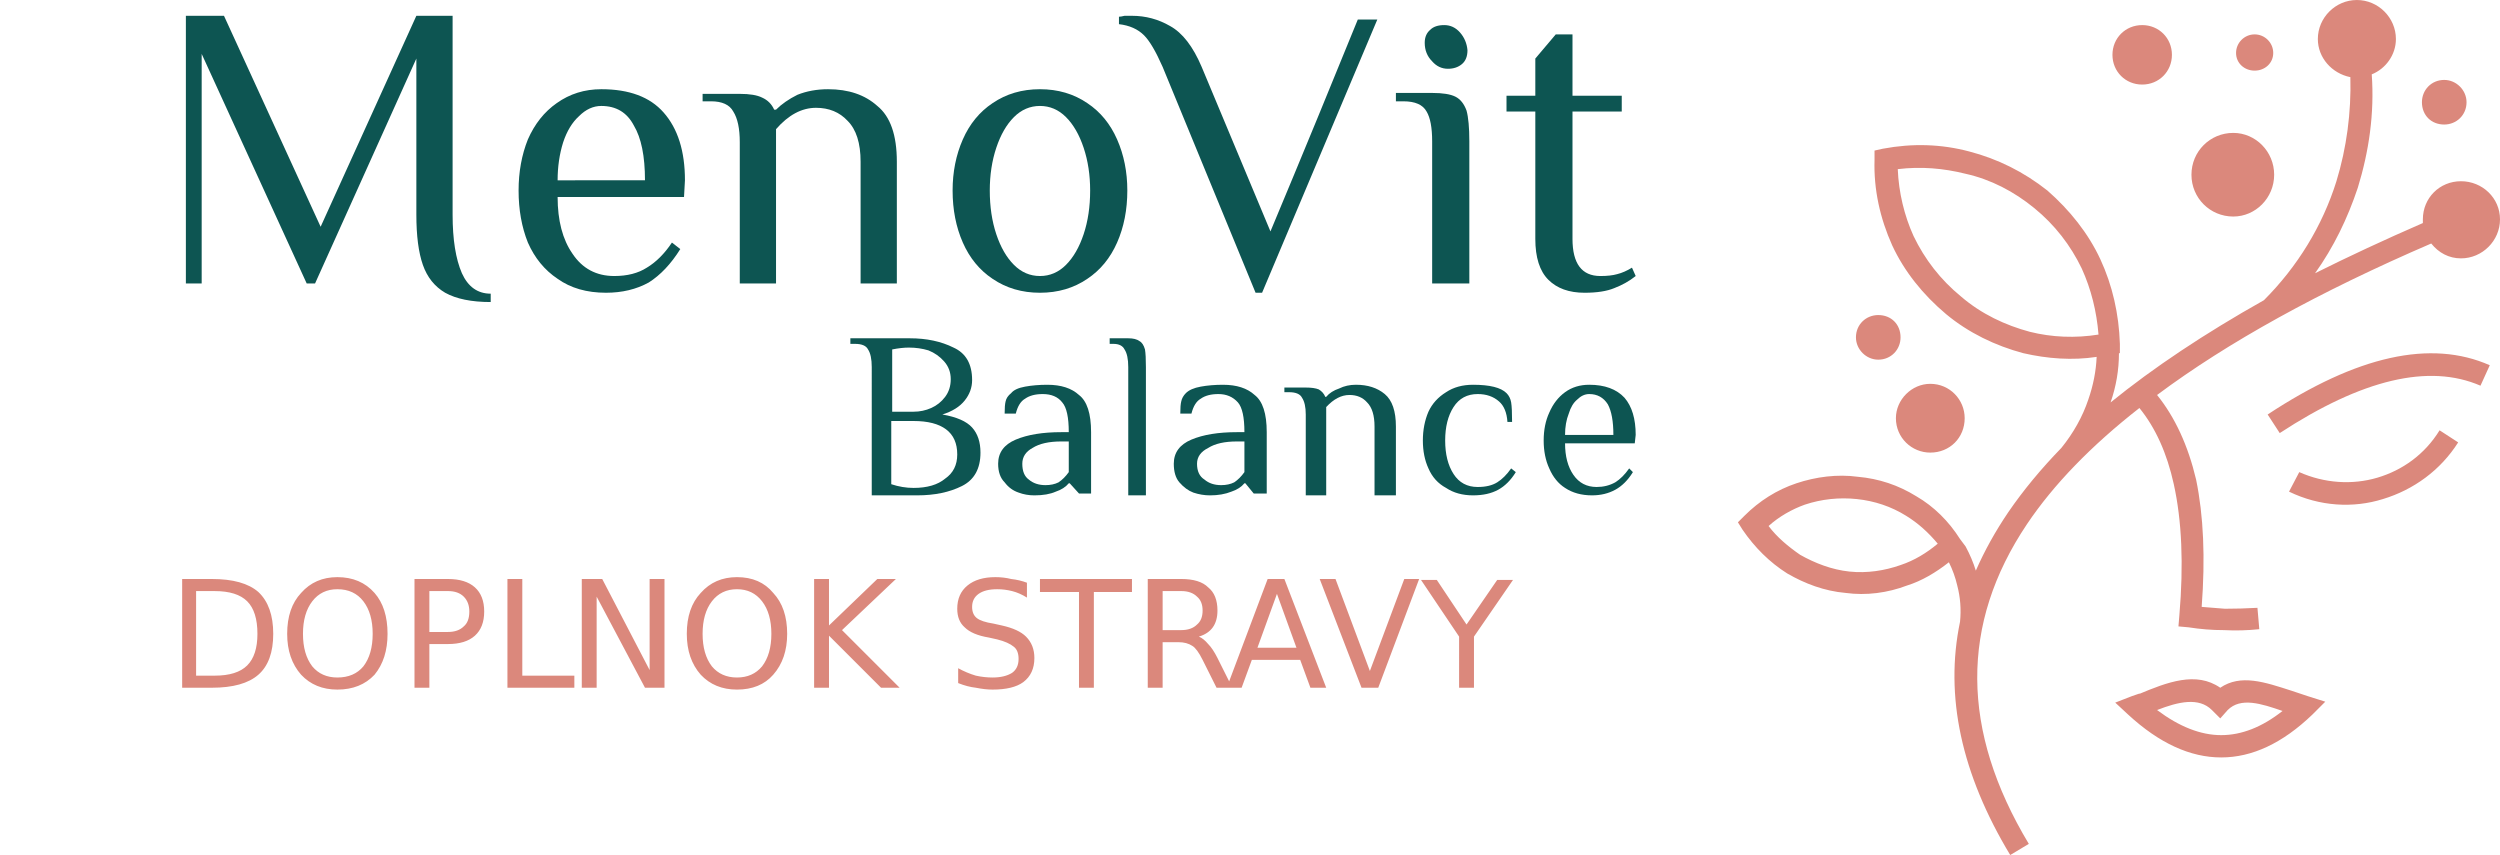
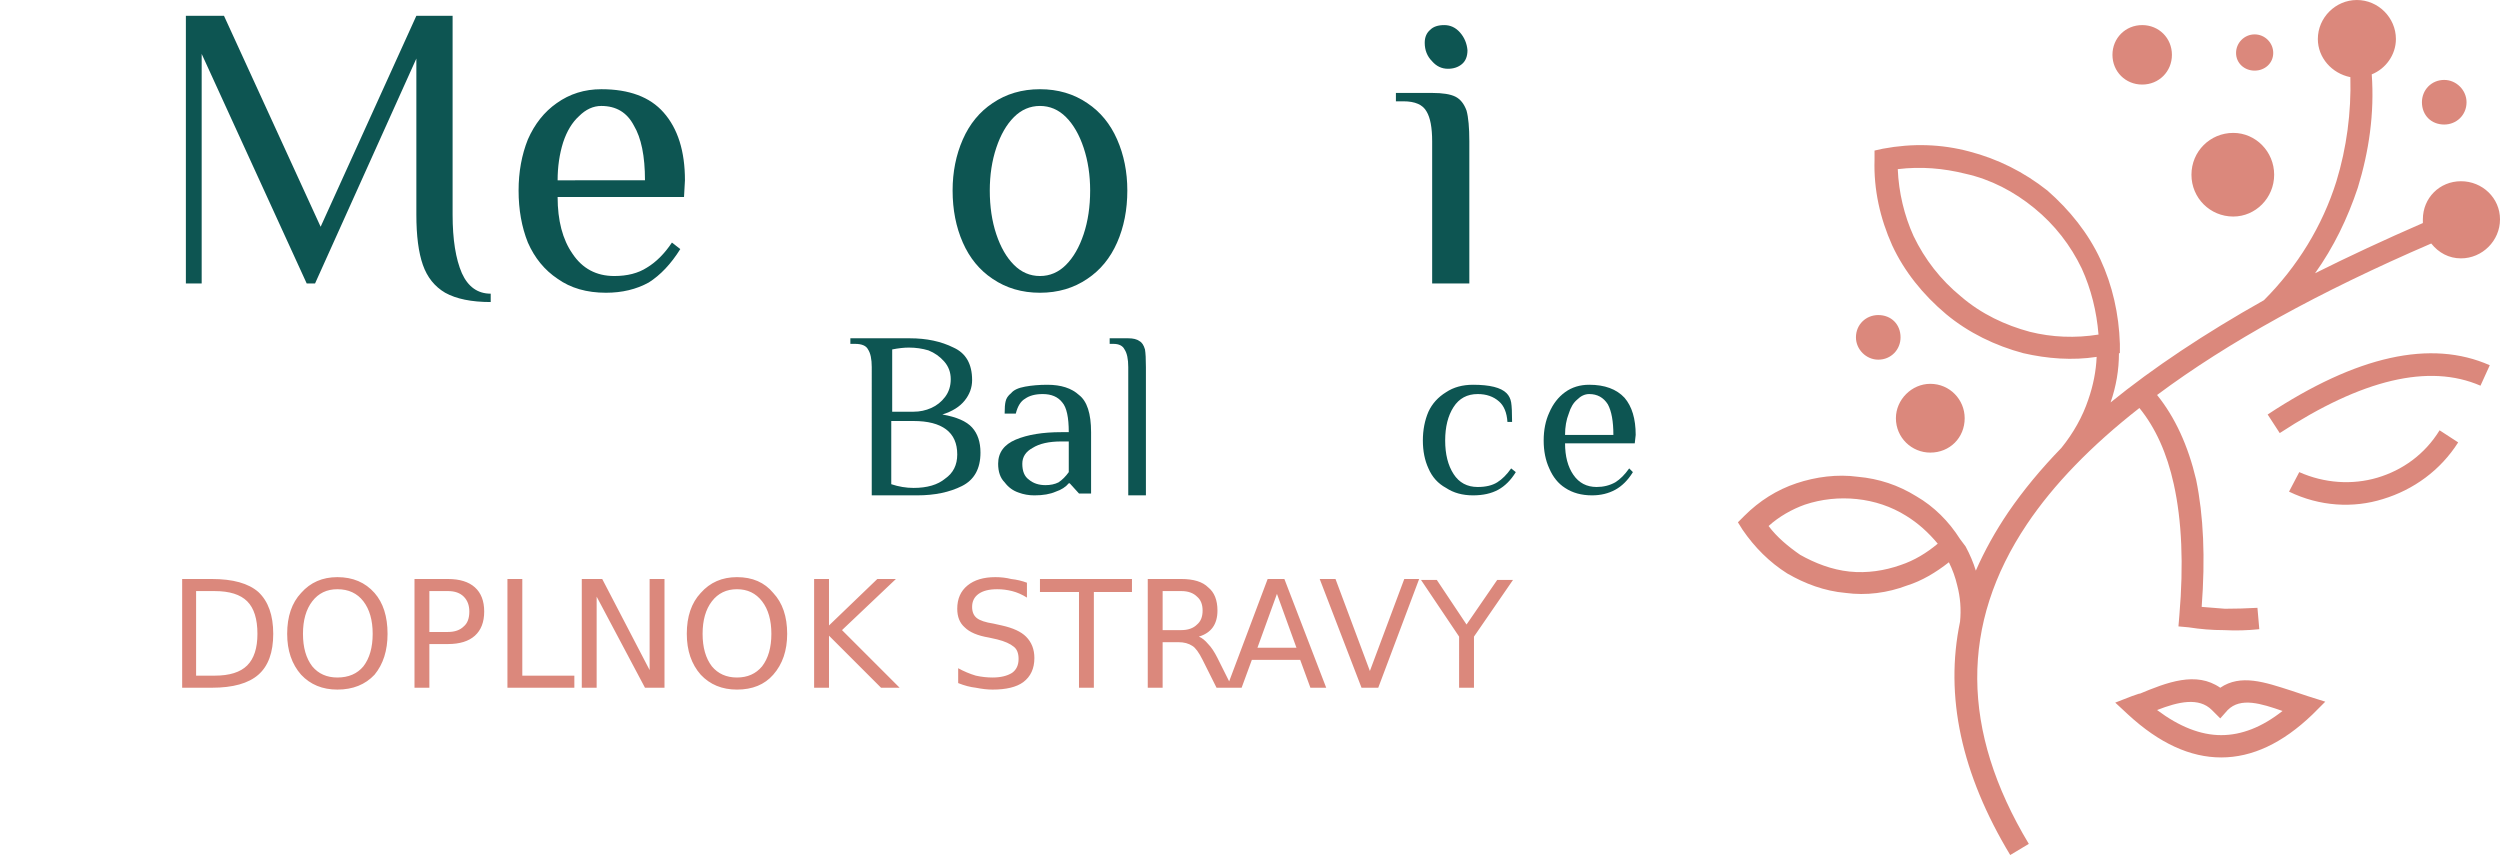
<svg xmlns="http://www.w3.org/2000/svg" version="1.2" viewBox="0 0 269 92" width="269" height="92">
  <style>.a{fill:#0d5552}.b{fill:#db887c}</style>
  <path class="a" d="m47.9 31.5q-1.7-1-2.4-3-0.7-2-0.7-5.4v-16.8l-10.9 24.2h-0.9l-11.3-24.7v24.7h-1.7v-28.8h4.1l10.4 22.7 10.3-22.7h3.9v21.4q0 4 1 6.3 1 2.2 3.1 2.2v0.9q-3.1 0-4.9-1z" />
  <path class="a" d="m60 30q-2.1-1.4-3.2-3.9-1-2.5-1-5.6 0-3 1-5.5 1.1-2.5 3.1-3.9 2.1-1.5 4.8-1.5 4.5 0 6.7 2.5 2.3 2.6 2.3 7.3l-0.1 1.8h-13.6q0 3.8 1.6 6.1 1.6 2.4 4.5 2.4 2.1 0 3.5-0.9 1.5-0.9 2.7-2.7l0.9 0.7q-1.5 2.4-3.4 3.6-2 1.1-4.6 1.1-3.1 0-5.2-1.5zm9.4-10.6q0-3.9-1.2-5.9-1.1-2.1-3.5-2.1-1.3 0-2.4 1.1-1.1 1-1.7 2.8-0.6 1.9-0.6 4.1z" />
-   <path class="a" d="m79.6 15.3q0-2.2-0.7-3.3-0.6-1.1-2.4-1.1h-0.9v-0.8h4q1.6 0 2.4 0.4 0.9 0.4 1.3 1.3h0.2q0.9-0.9 2.3-1.6 1.5-0.6 3.3-0.6 3.3 0 5.3 1.8 2.1 1.7 2.1 6v13.1h-3.9v-13.1q0-3-1.4-4.4-1.3-1.4-3.4-1.4-2.3 0-4.3 2.3v16.6h-3.9z" />
  <path class="a" d="m106.8 30q-2.1-1.4-3.2-3.9-1.1-2.5-1.1-5.6 0-3 1.1-5.5 1.1-2.5 3.2-3.9 2.2-1.5 5.1-1.5 2.9 0 5.1 1.5 2.1 1.4 3.2 3.9 1.1 2.5 1.1 5.5 0 3.1-1.1 5.6-1.1 2.5-3.2 3.9-2.2 1.5-5.1 1.5-2.9 0-5.1-1.5zm7.9-1.5q1.2-1.2 1.9-3.3 0.7-2.1 0.7-4.7 0-2.5-0.7-4.6-0.7-2.1-1.9-3.3-1.2-1.2-2.8-1.2-1.6 0-2.8 1.2-1.2 1.2-1.9 3.3-0.7 2.1-0.7 4.6 0 2.6 0.7 4.7 0.7 2.1 1.9 3.3 1.2 1.2 2.8 1.2 1.6 0 2.8-1.2z" />
-   <path class="a" d="m125.1 7.2q-1.1-2.5-2-3.4-1-1-2.7-1.2v-0.8q0.2 0 0.6-0.1 0.4 0 0.8 0 2.2 0 4.1 1.1 2 1.1 3.4 4.4l7.4 17.7 2.5-6q1.8-4.3 6.9-16.8h2.1l-12.4 29.4h-0.7z" />
  <path class="a" d="m154.1 6.6q-0.8-0.8-0.8-2 0-0.9 0.6-1.4 0.5-0.5 1.5-0.5 1 0 1.7 0.8 0.7 0.8 0.8 1.9 0 1-0.6 1.5-0.6 0.5-1.5 0.5-1 0-1.7-0.8zm0 8.6q0-2.2-0.6-3.2-0.6-1.1-2.5-1.1h-0.8v-0.9h3.9q1.7 0 2.5 0.4 0.8 0.4 1.2 1.5 0.3 1.1 0.3 3.3v15.3h-4z" />
-   <path class="a" d="m166.6 30.1q-1.4-1.4-1.4-4.4v-13.7h-3.1v-1.7h3.1v-4l2.2-2.6h1.8v6.6h5.3v1.7h-5.3v13.7q0 4 3 4 1.1 0 1.8-0.2 0.8-0.2 1.6-0.7l0.4 0.9q-1 0.8-2.3 1.3-1.2 0.5-3.2 0.5-2.5 0-3.9-1.4z" />
  <path class="a" d="m93.8 39.5q0-1.3-0.4-1.9-0.3-0.6-1.4-0.6h-0.5v-0.6h6.4q2.7 0 4.7 1 2 0.9 2 3.5 0 1.2-0.8 2.2-0.8 1-2.4 1.5 2.3 0.4 3.2 1.4 0.9 1 0.9 2.7 0 2.6-2 3.6-2 1-4.8 1h-4.9zm4.5 4.8q1 0 1.9-0.4 0.9-0.4 1.5-1.2 0.6-0.8 0.6-1.9 0-1.1-0.7-1.9-0.7-0.8-1.7-1.2-1-0.3-2.1-0.3-0.8 0-1.8 0.2v6.7zm3.4 7.2q1.3-0.9 1.3-2.6 0-1.8-1.2-2.7-1.2-0.9-3.5-0.9h-2.4v6.8q1.2 0.4 2.4 0.4 2.2 0 3.4-1z" />
  <path class="a" d="m109.6 53q-0.9-0.3-1.5-1.1-0.7-0.7-0.7-2 0-1.8 1.9-2.6 1.9-0.8 4.9-0.8h0.8q0-2.4-0.7-3.2-0.7-0.9-2.1-0.9-1.2 0-1.9 0.5-0.7 0.4-1 1.6h-1.2q0-0.9 0.1-1.3 0.1-0.5 0.6-0.9 0.4-0.5 1.5-0.7 1.1-0.2 2.4-0.2 2.2 0 3.4 1.1 1.3 1 1.3 4v6.6h-1.3l-1-1.1h-0.1q-0.5 0.6-1.4 0.9-0.9 0.4-2.3 0.4-0.9 0-1.7-0.3zm4.3-1.1q0.6-0.4 1.1-1.1v-3.3h-0.8q-2 0-3.1 0.7-1.1 0.6-1.1 1.7 0 1.2 0.7 1.7 0.7 0.6 1.8 0.6 0.8 0 1.4-0.3z" />
  <path class="a" d="m121.4 39.5q0-1.3-0.4-1.9-0.3-0.6-1.2-0.6h-0.4v-0.6h2q0.8 0 1.2 0.3 0.4 0.2 0.6 0.9 0.1 0.6 0.1 1.9v13.8h-1.9z" />
-   <path class="a" d="m128.4 53q-0.8-0.3-1.5-1.1-0.6-0.7-0.6-2 0-1.8 1.9-2.6 1.9-0.8 4.9-0.8h0.8q0-2.4-0.7-3.2-0.8-0.9-2.1-0.9-1.2 0-1.9 0.5-0.7 0.4-1 1.6h-1.2q0-0.9 0.1-1.3 0.1-0.5 0.5-0.9 0.5-0.5 1.6-0.7 1.1-0.2 2.4-0.2 2.2 0 3.4 1.1 1.3 1 1.3 4v6.6h-1.4l-0.9-1.1h-0.1q-0.5 0.6-1.4 0.9-1 0.4-2.3 0.4-0.9 0-1.8-0.3zm4.4-1.1q0.6-0.4 1.1-1.1v-3.3h-0.8q-2 0-3.1 0.7-1.2 0.6-1.2 1.7 0 1.2 0.8 1.7 0.7 0.6 1.8 0.6 0.8 0 1.4-0.3z" />
-   <path class="a" d="m140.5 44.6q0-1.2-0.4-1.8-0.3-0.6-1.4-0.6h-0.5v-0.5h2.3q0.9 0 1.4 0.2 0.5 0.3 0.7 0.8h0.1q0.5-0.6 1.4-0.9 0.8-0.4 1.8-0.4 1.9 0 3.1 1 1.2 1 1.2 3.5v7.4h-2.3v-7.4q0-1.8-0.8-2.6-0.7-0.8-1.9-0.8-1.3 0-2.5 1.3v9.5h-2.2z" />
  <path class="a" d="m155.6 52.5q-1.3-0.7-1.9-2.1-0.6-1.3-0.6-3 0-1.7 0.6-3.1 0.6-1.3 1.9-2.1 1.2-0.8 2.9-0.8 2.7 0 3.6 0.9 0.4 0.4 0.5 1 0.1 0.6 0.1 2.1h-0.5q-0.1-1.5-0.9-2.2-0.9-0.8-2.3-0.8-1.7 0-2.6 1.4-0.9 1.4-0.9 3.6 0 2.2 0.9 3.6 0.9 1.4 2.6 1.4 1.3 0 2.1-0.5 0.8-0.5 1.5-1.5l0.5 0.4q-0.8 1.3-1.9 1.9-1.1 0.6-2.7 0.6-1.7 0-2.9-0.8z" />
  <path class="a" d="m168.4 52.5q-1.1-0.7-1.7-2.1-0.6-1.3-0.6-3 0-1.7 0.6-3 0.6-1.4 1.7-2.2 1.1-0.8 2.6-0.8 2.5 0 3.8 1.4 1.2 1.4 1.2 4l-0.1 0.9h-7.5q0 2.1 0.9 3.4 0.9 1.3 2.5 1.3 1.1 0 2-0.5 0.8-0.5 1.5-1.5l0.4 0.4q-0.8 1.3-1.9 1.9-1.1 0.6-2.5 0.6-1.7 0-2.9-0.8zm5.2-5.7q0-2.2-0.6-3.3-0.7-1.1-2-1.1-0.7 0-1.3 0.6-0.6 0.5-0.9 1.5-0.4 1-0.4 2.3z" />
  <path class="b" d="m216.3 92q-7.9-13.1-5.4-25.1 0.2-2-0.3-3.9-0.3-1.3-0.9-2.5c-1.4 1.1-2.9 2-4.5 2.5-2.1 0.8-4.4 1.1-6.6 0.8-2.3-0.2-4.4-1-6.3-2.1-1.9-1.2-3.5-2.8-4.8-4.7l-0.5-0.8 0.7-0.7c1.6-1.6 3.5-2.8 5.6-3.5 2.1-0.7 4.4-1 6.6-0.7q3.4 0.3 6.3 2.1c1.9 1.1 3.5 2.7 4.7 4.6l0.6 0.8q0.7 1.3 1.1 2.6 1.4-3.2 3.5-6.3 2.4-3.5 5.7-6.9c1.3-1.6 2.3-3.4 2.9-5.2q0.8-2.3 0.9-4.6c-2.6 0.4-5.3 0.2-7.9-0.4-3-0.8-5.9-2.2-8.3-4.2-2.5-2.1-4.5-4.6-5.8-7.4-1.3-2.9-2-6-1.9-9.2v-1l0.9-0.2q4.8-0.9 9.3 0.3 4.6 1.2 8.4 4.2c2.4 2.1 4.4 4.6 5.7 7.4 1.3 2.8 2 5.9 2.1 9.1q0 0.2 0 0.5v0.5h-0.1q0 2.7-0.9 5.3 6.9-5.6 16.5-11c3.6-3.6 6.3-8 7.8-12.8 1.1-3.6 1.6-7.4 1.5-11.2-2-0.4-3.5-2.1-3.5-4.1 0-2.3 1.9-4.2 4.2-4.2 2.3 0 4.2 1.9 4.2 4.2 0 1.7-1.1 3.2-2.6 3.8 0.3 4.2-0.3 8.3-1.5 12.2-1.1 3.3-2.6 6.4-4.6 9.2q5.4-2.7 11.6-5.4 0-0.2 0-0.4c0-2.3 1.8-4.1 4.1-4.1 2.3 0 4.2 1.8 4.2 4.1 0 2.3-1.9 4.2-4.2 4.2-1.3 0-2.4-0.6-3.2-1.6q-18.1 7.8-29.5 16.3 2.9 3.6 4.2 9.1 1.2 5.8 0.6 13.7 1.3 0.1 2.5 0.2 1.7 0 3.5-0.1l0.2 2.3q-1.9 0.2-3.8 0.1-1.9 0-3.8-0.3l-1.1-0.1 0.1-1.2q0.7-8.2-0.6-14.1-1.1-5-3.7-8.2-7.8 6.1-12.1 12.5-10.8 16.1 0.2 34.4zm27.7-47.4q14.4-9.5 23.9-5.3l-1 2.2q-8.3-3.6-21.6 5.1zm3.4 6.2c2.7 1.2 5.7 1.4 8.4 0.6 2.7-0.8 5.1-2.5 6.7-5.1l2 1.3c-1.9 3-4.8 5.1-8.1 6.1-3.2 1-6.8 0.8-10.1-0.8zm-0.9 23.5q0.9 0.3 1.8 0.6l1.9 0.6-1.4 1.4q-4.8 4.6-9.8 4.6-5 0-10-4.6l-1.4-1.3 1.8-0.7c1.1-0.4 0.9-0.3 0.7-0.2 3.1-1.3 6.2-2.5 8.8-0.7 2.2-1.5 4.8-0.6 7.6 0.3zm-0.9 2.2c-2.3-0.8-4.5-1.5-5.9-0.1l-0.8 0.9-0.9-0.9c-1.4-1.4-3.6-0.9-5.9 0q3.6 2.7 6.9 2.7 3.3 0 6.6-2.6zm-51.4-22.2c-1.4 0.5-2.8 1.3-3.9 2.3 0.9 1.2 2.1 2.2 3.4 3.1 1.6 0.9 3.4 1.6 5.3 1.8 1.9 0.2 3.8-0.1 5.5-0.7 1.5-0.5 2.8-1.3 4-2.3-1-1.2-2.1-2.2-3.4-3-1.6-1-3.4-1.6-5.3-1.8-1.9-0.2-3.8 0-5.6 0.6zm48.4-50.6c1.1 0 2 0.9 2 2 0 1.1-0.9 1.9-2 1.9-1.1 0-2-0.8-2-1.9 0-1.1 0.9-2 2-2zm-2.3 10.6c2.4 0 4.4 2 4.4 4.5 0 2.5-2 4.5-4.4 4.5-2.5 0-4.5-2-4.5-4.5 0-2.5 2-4.5 4.5-4.5zm22.7-5.7c1.3 0 2.4 1.1 2.4 2.4 0 1.4-1.1 2.4-2.4 2.4-1.4 0-2.4-1-2.4-2.4 0-1.3 1-2.4 2.4-2.4zm-60.9 25.3c1.4 0 2.4 1 2.4 2.4 0 1.3-1 2.4-2.4 2.4-1.3 0-2.4-1.1-2.4-2.4 0-1.4 1.1-2.4 2.4-2.4zm5.6 7.4c2.1 0 3.7 1.7 3.7 3.7 0 2.1-1.6 3.7-3.7 3.7-2 0-3.7-1.6-3.7-3.7 0-2 1.7-3.7 3.7-3.7zm3.8-22.6c-2.4-0.6-4.8-0.8-7.3-0.5 0.1 2.5 0.7 5 1.7 7.2 1.2 2.5 2.9 4.7 5.1 6.5 2.2 1.9 4.8 3.1 7.4 3.8 2.4 0.6 4.9 0.7 7.4 0.3-0.2-2.5-0.8-4.9-1.8-7.1-1.2-2.5-2.9-4.7-5.1-6.5-2.2-1.8-4.7-3.1-7.4-3.7zm19-16c1.8 0 3.2 1.4 3.2 3.2 0 1.8-1.4 3.2-3.2 3.2-1.8 0-3.2-1.4-3.2-3.2 0-1.8 1.4-3.2 3.2-3.2z" />
  <path class="b" d="m23.1 63.6h-2v9.1h2q2.4 0 3.5-1.1 1.1-1.1 1.1-3.4 0-2.4-1.1-3.5-1.1-1.1-3.5-1.1zm-3.5 10.4v-11.7h3.2q3.4 0 5 1.4 1.6 1.5 1.6 4.5 0 3-1.6 4.4-1.6 1.4-5 1.4zm16.7-10.6q-1.7 0-2.7 1.3-1 1.3-1 3.5 0 2.2 1 3.5 1 1.2 2.7 1.2 1.8 0 2.8-1.2 1-1.3 1-3.5 0-2.2-1-3.5-1-1.3-2.8-1.3zm0-1.3q2.5 0 4 1.7 1.4 1.6 1.4 4.4 0 2.7-1.4 4.4-1.5 1.6-4 1.6-2.4 0-3.9-1.6-1.5-1.7-1.5-4.4 0-2.8 1.5-4.4 1.5-1.7 3.9-1.7zm11.9 1.5h-2v4.4h2q1.1 0 1.7-0.6 0.6-0.5 0.6-1.6 0-1-0.6-1.6-0.6-0.6-1.7-0.6zm-3.6 10.4v-11.7h3.6q1.9 0 2.9 0.9 1 0.9 1 2.6 0 1.7-1 2.6-1 0.9-2.9 0.9h-2v4.7zm10 0v-11.7h1.6v10.4h5.6v1.3zm8 0v-11.7h2.2l5.1 9.8v-9.8h1.6v11.7h-2.1l-5.2-9.8v9.8zm16.7-10.6q-1.7 0-2.7 1.3-1 1.3-1 3.5 0 2.2 1 3.5 1 1.2 2.7 1.2 1.7 0 2.7-1.2 1-1.3 1-3.5 0-2.2-1-3.5-1-1.3-2.7-1.3zm0-1.3q2.5 0 3.9 1.7 1.5 1.6 1.5 4.4 0 2.7-1.5 4.4-1.4 1.6-3.9 1.6-2.4 0-3.9-1.6-1.5-1.7-1.5-4.4 0-2.8 1.5-4.4 1.5-1.7 3.9-1.7zm8.3 11.9v-11.7h1.6v5l5.2-5h2l-5.8 5.5 6.2 6.2h-2l-5.6-5.6v5.6zm22.9-11.3v1.6q-0.8-0.5-1.6-0.7-0.8-0.2-1.6-0.2-1.3 0-2 0.5-0.7 0.5-0.7 1.4 0 0.8 0.5 1.2 0.5 0.4 1.8 0.6l0.9 0.2q1.8 0.4 2.6 1.2 0.9 0.9 0.9 2.3 0 1.7-1.2 2.6-1.1 0.8-3.3 0.8-0.8 0-1.8-0.2-0.9-0.1-1.9-0.5v-1.6q0.9 0.5 1.9 0.8 0.9 0.2 1.8 0.2 1.3 0 2.1-0.5 0.7-0.5 0.7-1.5 0-0.9-0.5-1.3-0.6-0.5-1.8-0.8l-0.9-0.2q-1.8-0.3-2.6-1.1-0.8-0.7-0.8-2 0-1.6 1.1-2.5 1.1-0.9 3-0.9 0.9 0 1.7 0.2 0.9 0.1 1.7 0.4zm1.4 1v-1.4h9.9v1.4h-4.1v10.3h-1.6v-10.3zm17.1 4.8q0.5 0.2 1 0.8 0.5 0.5 1 1.5l1.6 3.2h-1.7l-1.5-3q-0.6-1.2-1.1-1.5-0.6-0.4-1.5-0.4h-1.7v4.9h-1.6v-11.7h3.6q2 0 2.9 0.9 1 0.8 1 2.5 0 1.1-0.5 1.8-0.5 0.7-1.5 1zm-1.9-4.9h-2v4.2h2q1.1 0 1.7-0.6 0.6-0.5 0.6-1.5 0-1-0.6-1.5-0.6-0.6-1.7-0.6zm12.4 6.1l-2.1-5.8-2.1 5.8zm-7.5 4.3l4.4-11.7h1.8l4.5 11.7h-1.7l-1.1-3h-5.2l-1.1 3zm16.3 0h-1.8l-4.5-11.7h1.7l3.7 9.9 3.7-9.9h1.6zm8.7-5.5l-4.1-6.1h1.7l3.2 4.8 3.3-4.8h1.7l-4.2 6.1v5.5h-1.6z" />
</svg>